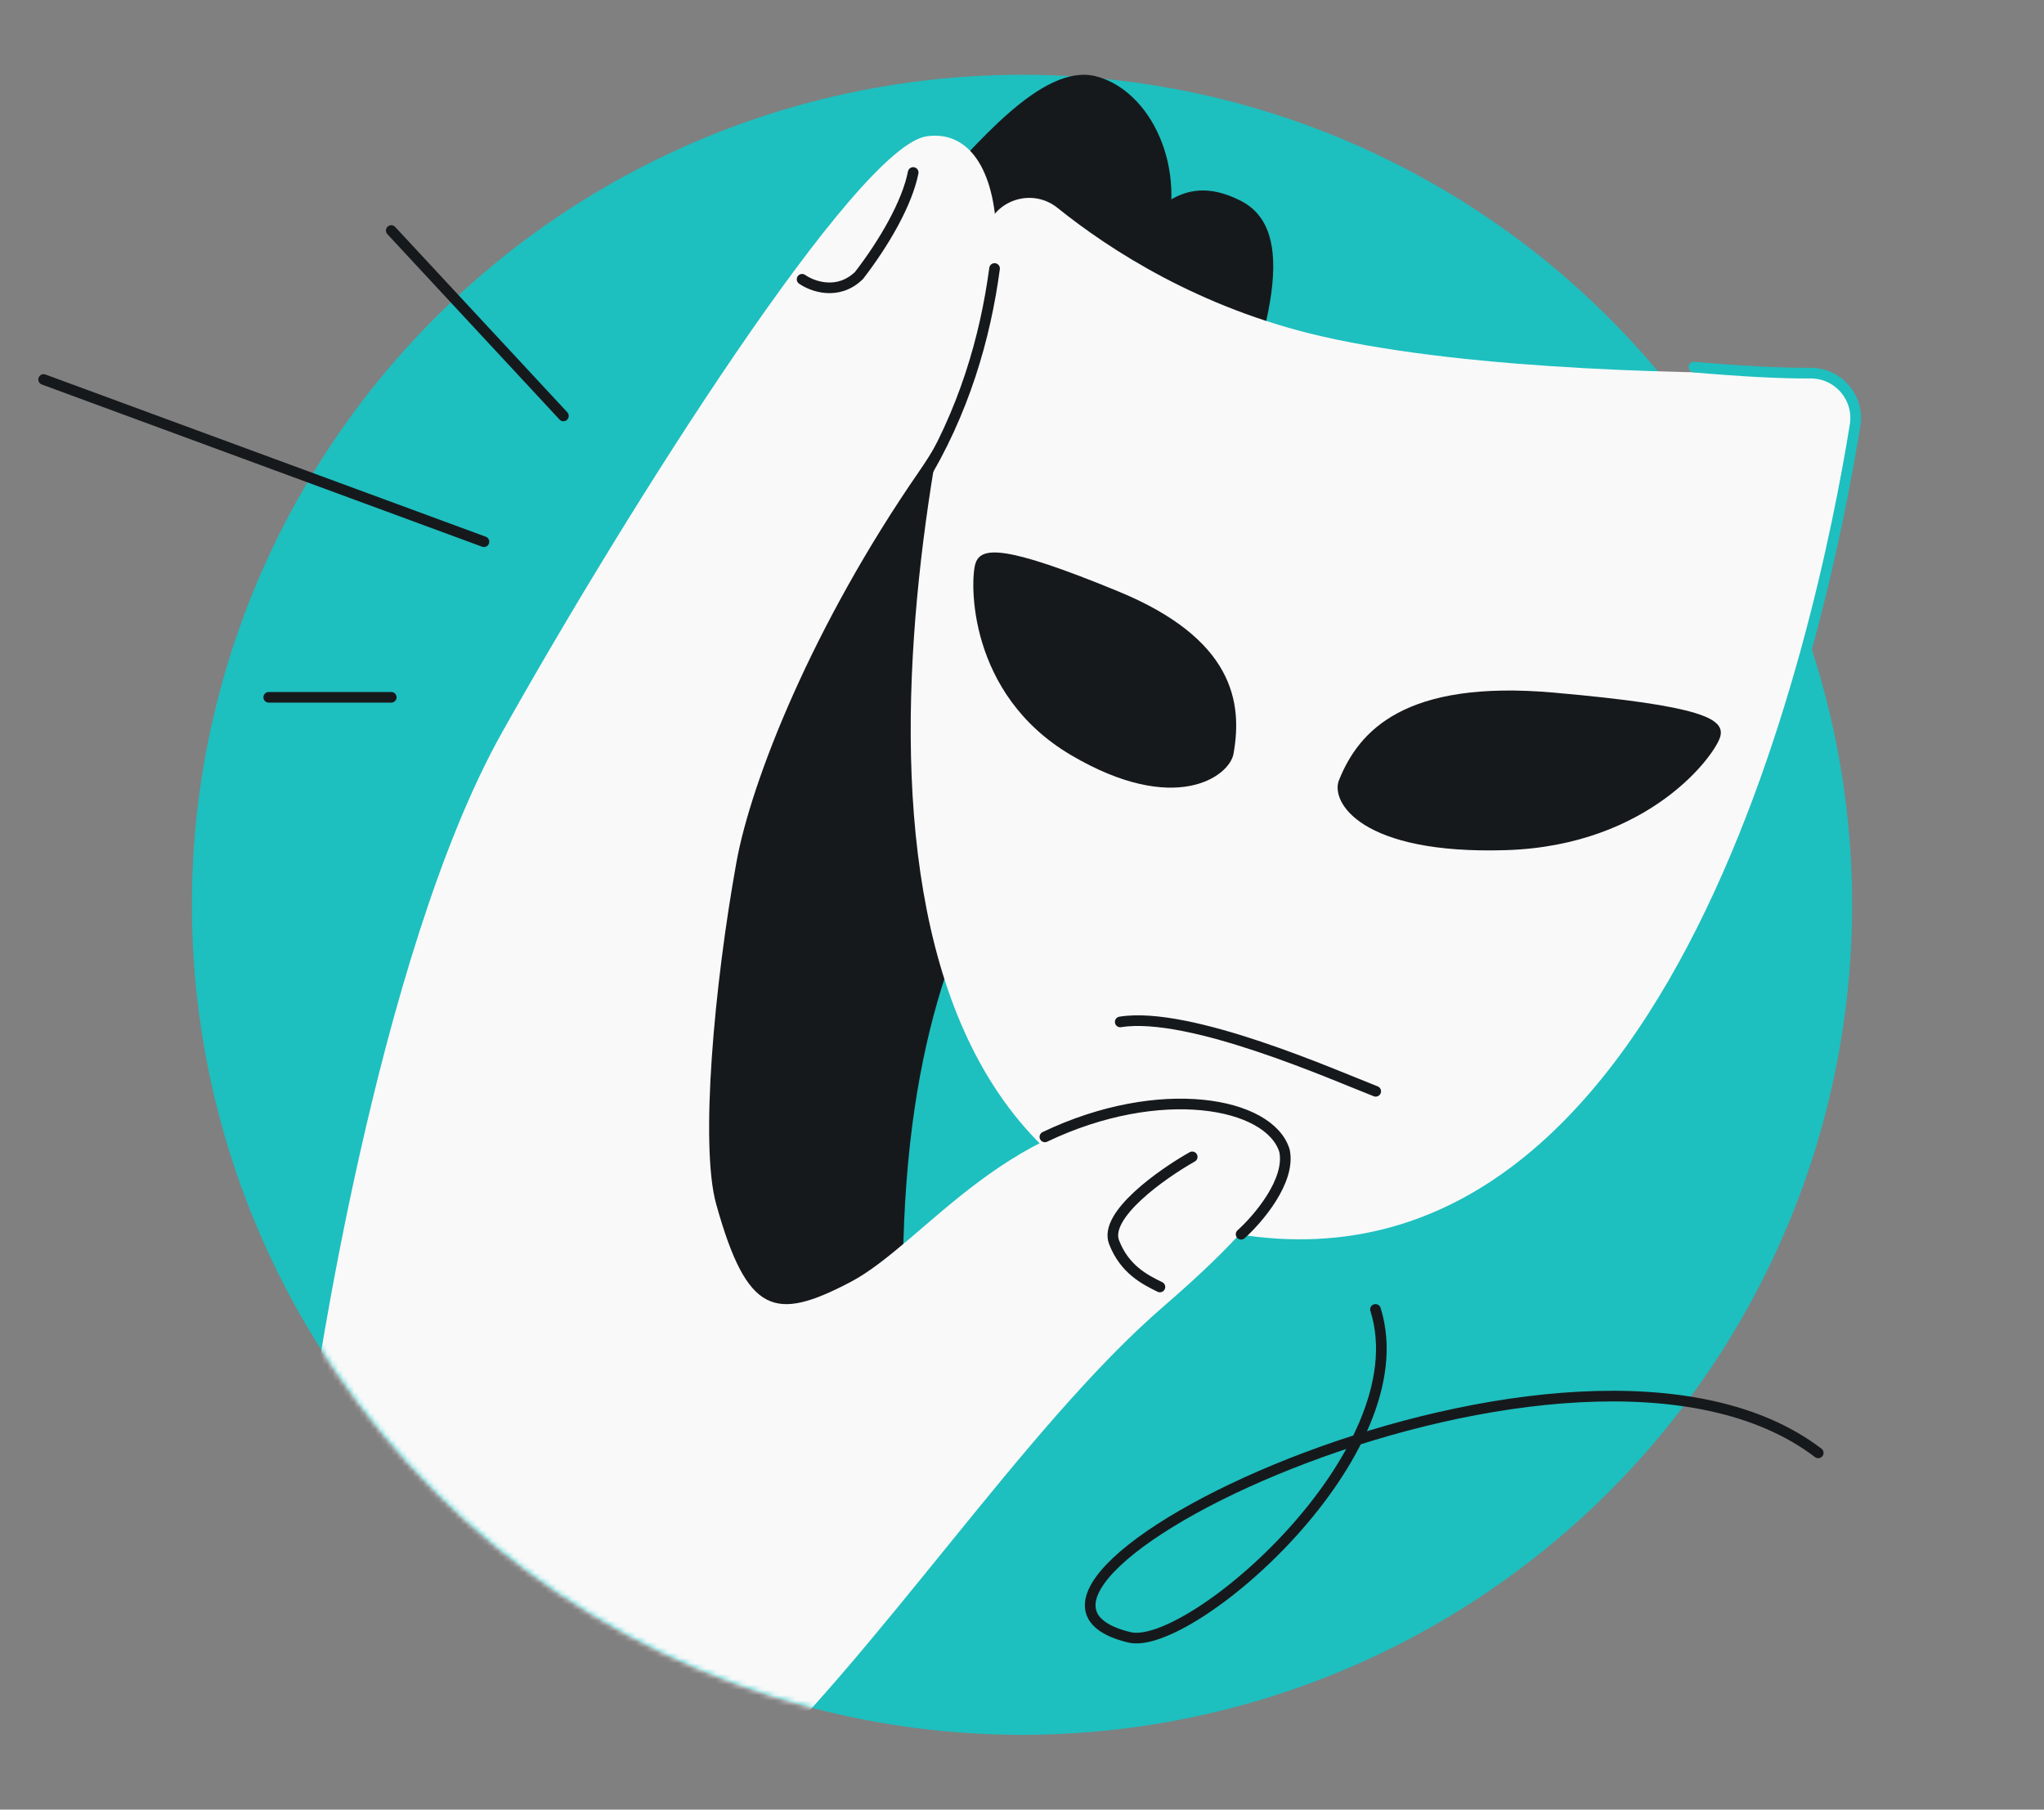
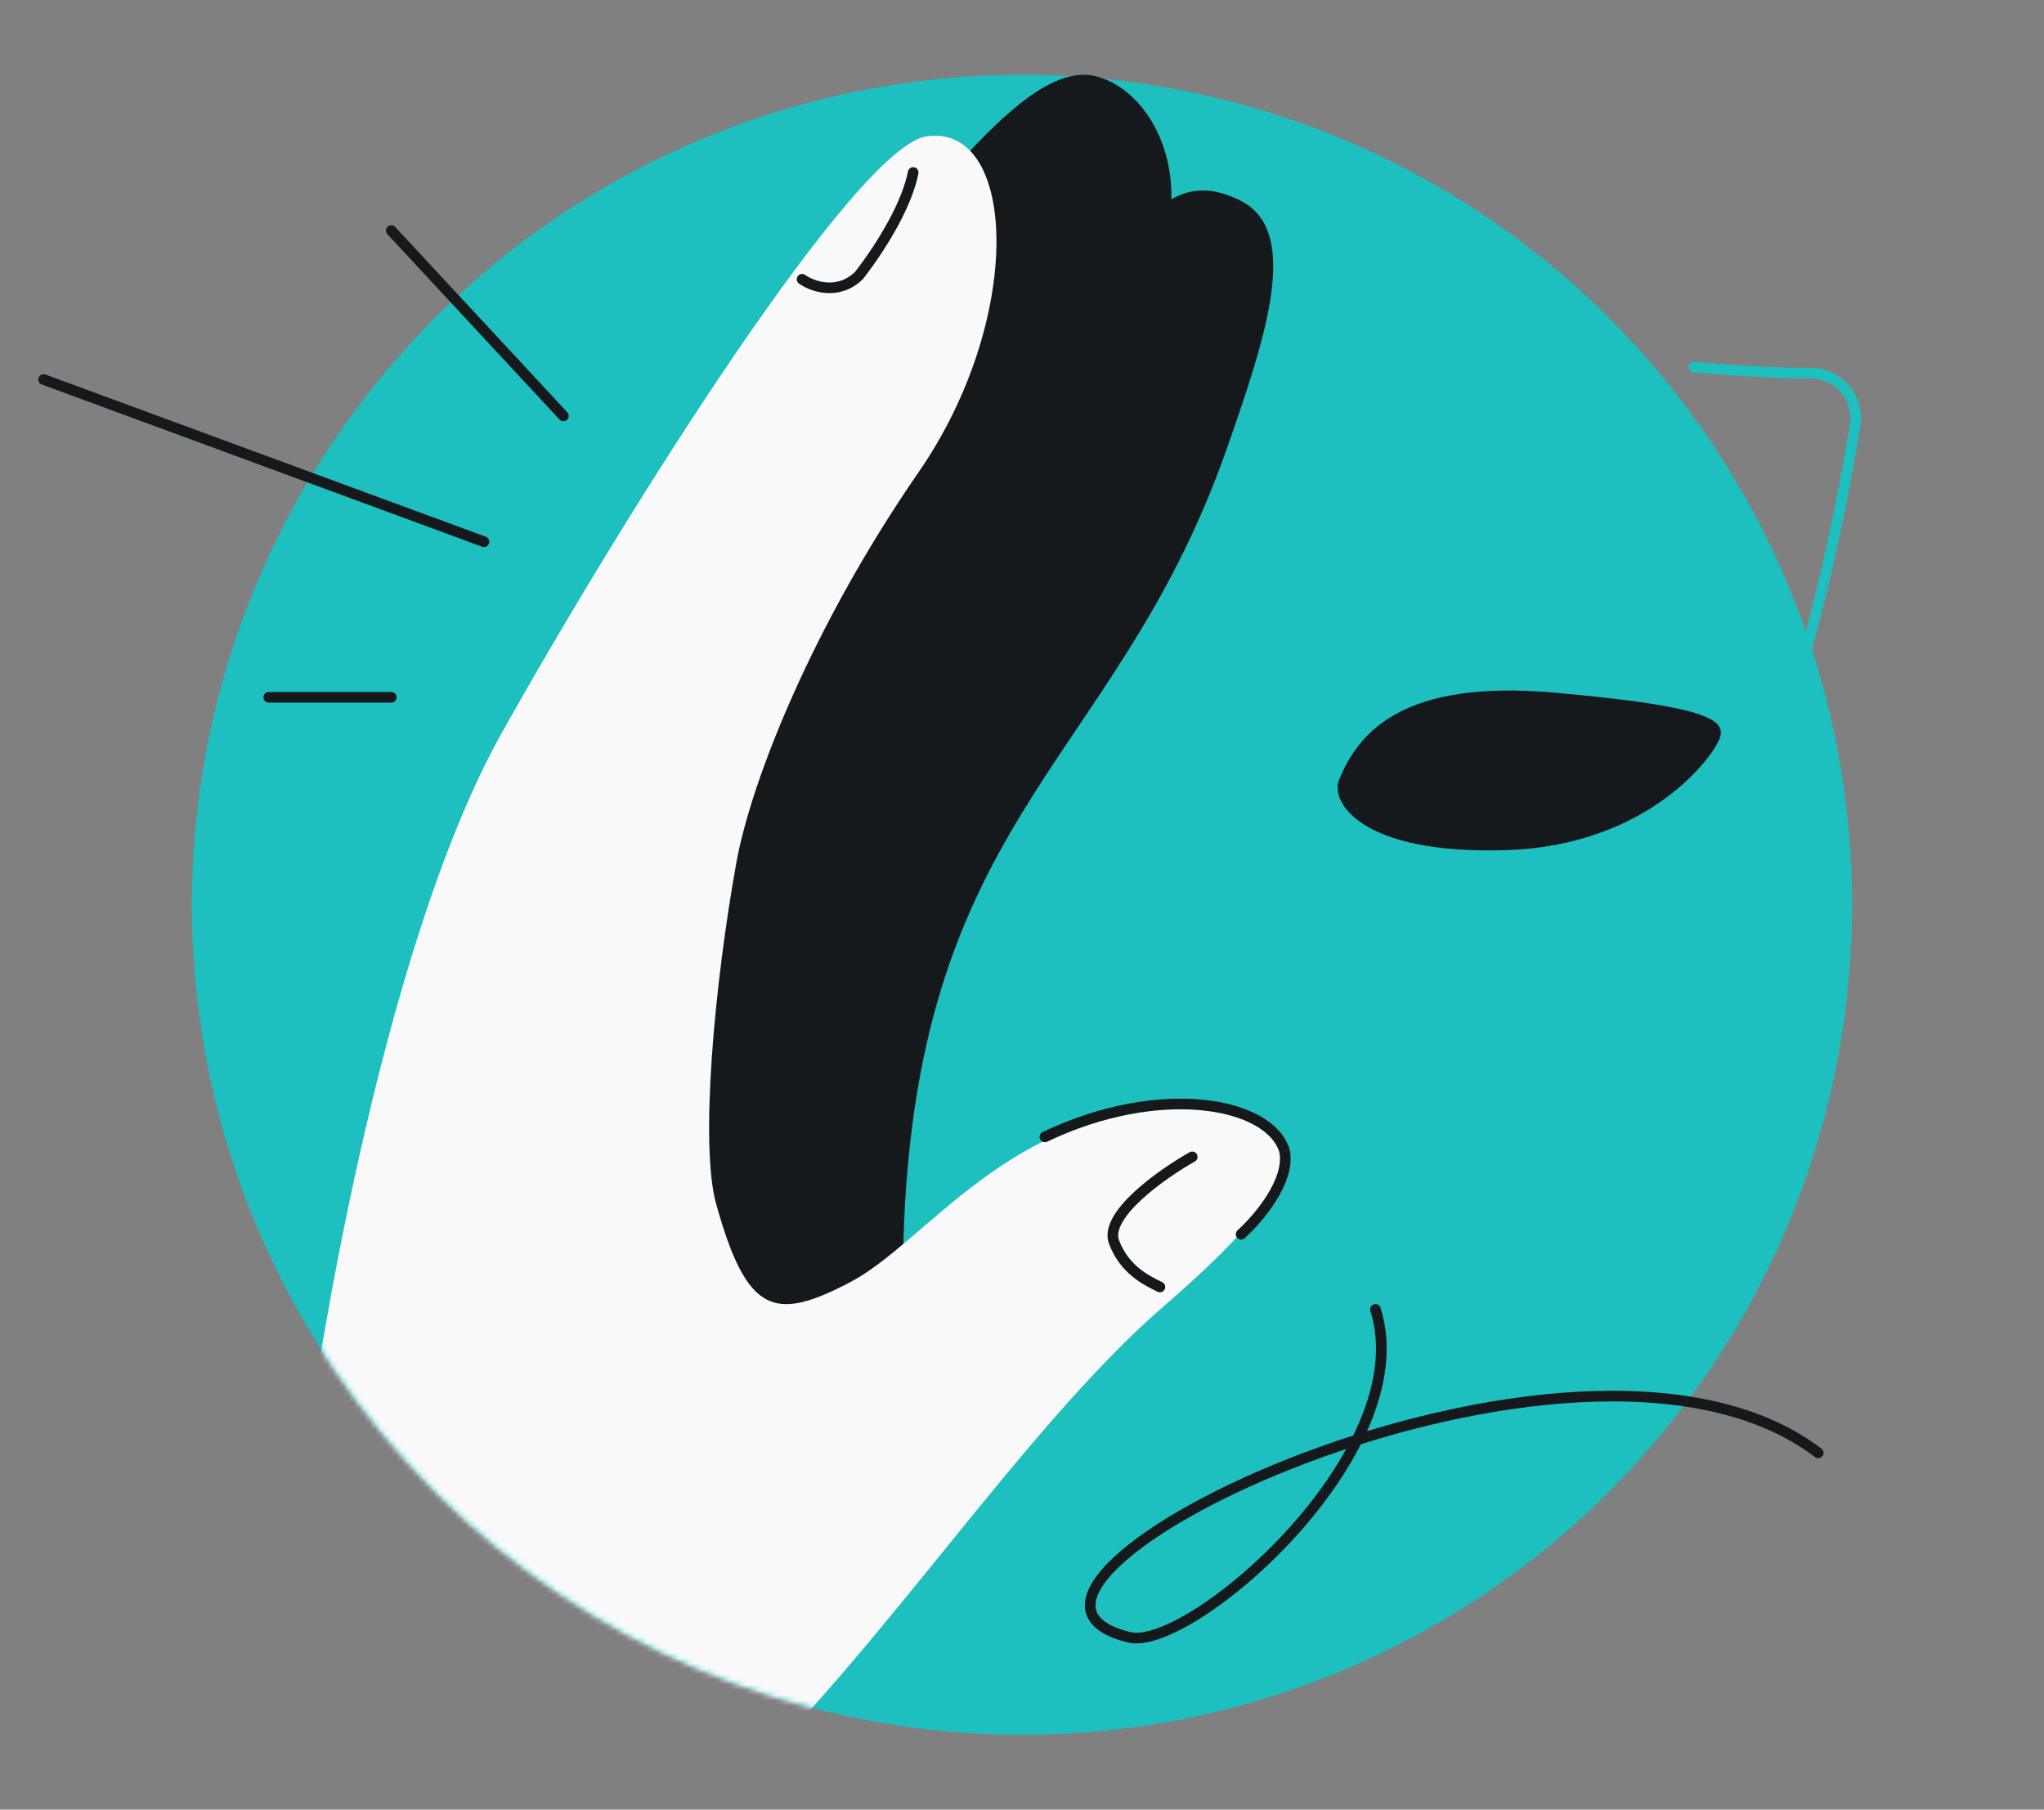
<svg xmlns="http://www.w3.org/2000/svg" width="384" height="340" viewBox="0 0 384 340" fill="none">
  <rect x="0" y="0" width="384" height="340" fill="#808080" stroke="none" />
  <circle cx="192" cy="170" r="155.949" fill="#1EBFBF" />
  <path d="M205.197 54.702C215.307 39.566 221.615 31.993 232.988 37.667C244.361 43.342 238.065 62.677 230.461 84.347C208.989 145.537 169.609 153.314 169.609 241.24C178.153 272.907 160.364 269.794 127.518 257.808C94.673 245.822 99.728 182.745 121.837 126.604C143.947 70.463 205.197 54.69 205.197 54.69V54.702Z" fill="#16191C" />
  <path d="M174.255 37.03C183.101 27.569 195.727 11.797 205.837 14.321C215.946 16.846 223.518 31.356 218.463 46.491C213.408 61.627 192.573 97.584 192.573 97.584C192.573 97.584 176.156 81.811 172.991 64.788C169.827 47.765 174.255 37.03 174.255 37.03Z" fill="#16191C" />
-   <path d="M185.213 43.374C186.824 37.51 193.936 35.242 198.678 39.062C208.396 46.881 225.261 57.884 248.197 63.167C276.905 69.78 320.699 70.26 340.102 70.104C345.324 70.059 349.339 74.717 348.512 79.878C342.338 118.158 314.179 252.937 225.92 231.568C145.859 212.188 173.795 84.938 185.224 43.374H185.213Z" fill="#F9F9F9" />
  <path d="M225.92 231.568C314.179 252.937 342.338 118.158 348.512 79.878C349.339 74.717 345.324 70.059 340.102 70.104C334.548 70.149 326.942 69.737 318.241 68.97" stroke="#1EBFBF" stroke-width="2" stroke-linecap="round" />
  <path d="M251.552 146.585C255.276 137.291 263.91 127.663 291.901 130.131C319.904 132.6 324.02 135.069 323.192 138.353C322.365 141.637 310.018 158.917 282.843 159.732C255.667 160.559 249.908 150.684 251.552 146.574V146.585Z" fill="#16191C" />
-   <path d="M231.734 141.639C233.468 131.965 231.768 120.036 210.083 111.111C188.399 102.186 184.205 102.722 183.232 105.95C182.259 109.178 181.7 130.357 201.193 141.862C220.685 153.367 230.963 145.917 231.734 141.639Z" fill="#16191C" />
-   <path d="M210.453 192.004C223.504 189.904 250.87 202.102 258.452 205.04" stroke="#16191C" stroke-width="2" stroke-linecap="round" stroke-linejoin="round" />
  <mask id="mask0_1849_3463" style="mask-type:alpha" maskUnits="userSpaceOnUse" x="36" y="14" width="312" height="312">
    <circle cx="192" cy="170" r="155.949" fill="#1EBFBF" />
  </mask>
  <g mask="url(#mask0_1849_3463)">
    <path d="M138.346 162.029C134.188 185.066 131.453 215.188 134.557 226.277C140.37 247.07 145.598 248.301 159.742 240.893C173.887 233.485 189.865 208.536 221.179 208.352C252.494 208.167 244.993 222.669 218.625 245.427C192.257 268.185 164.633 311.446 136.954 336.861C118.907 353.431 102.802 364.225 90.544 371.19C43.259 354.802 21.301 313.091 17.16 294.608L58.784 263.807C58.784 263.807 70.55 180.007 94.3 137.64C118.051 95.274 160.954 27.432 174.125 25.602C191.116 23.238 192.512 59.853 172.6 88.675C152.688 117.497 141.122 146.675 138.346 162.029Z" fill="#F9F9F9" />
    <path d="M150.687 52.471C152.608 53.829 157.436 55.588 161.38 51.758C166.135 45.593 170.429 38.15 171.557 32.407" stroke="#16191C" stroke-width="2" stroke-linecap="round" stroke-linejoin="round" />
    <path d="M196.301 213.602C217.91 203.274 238.527 207.1 241.313 216.2C242.511 221.822 236.378 229.006 233.161 231.895M223.979 217.356C218.272 220.579 207.345 228.296 209.294 233.377C211.244 238.459 215.054 240.415 217.91 241.803" stroke="#16191C" stroke-width="2" stroke-linecap="round" stroke-linejoin="round" />
-     <path d="M186.844 50.445C185.122 63.386 181.075 77.554 172.852 90.883" stroke="#16191C" stroke-width="2" stroke-linecap="round" />
  </g>
  <path d="M341.588 272.974C296.146 238.315 173.684 298.391 212.194 307.633C223.506 310.348 266.944 272.974 258.407 246.017M73.503 43.312L105.847 78.144M90.919 101.78L8.194 71.302M50.489 131.013H73.503" stroke="#16191C" stroke-width="2" stroke-linecap="round" />
</svg>